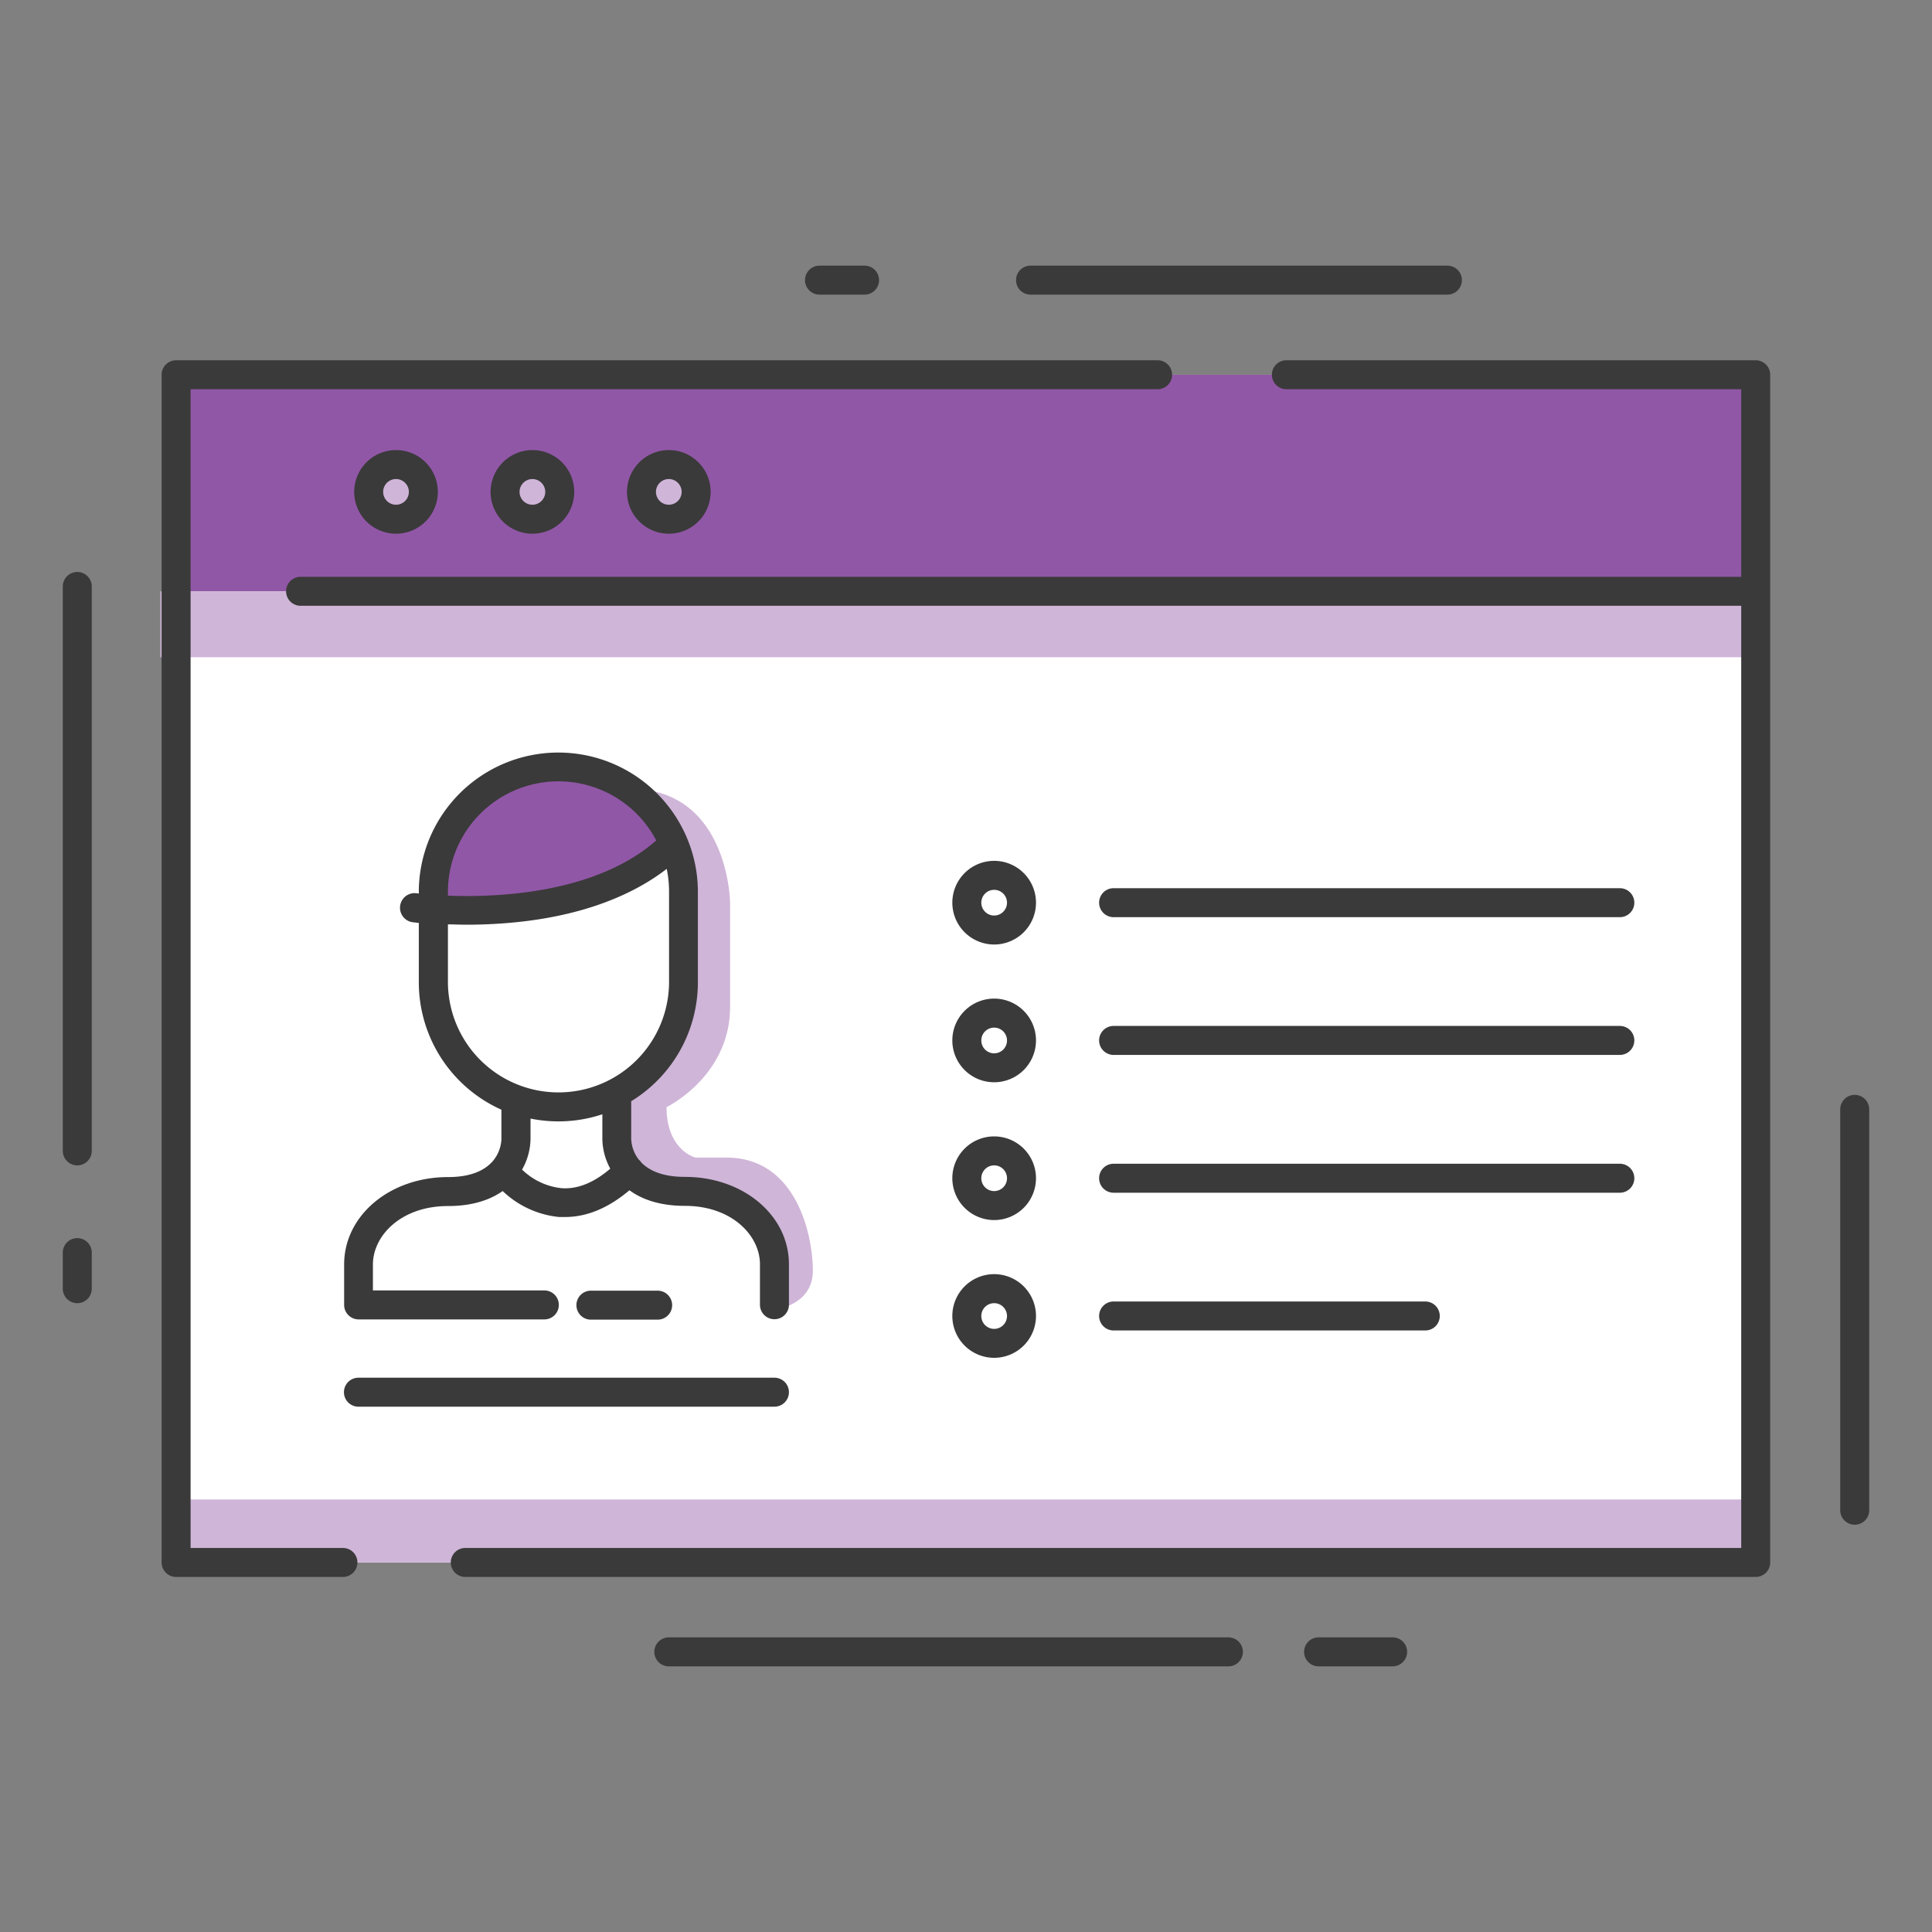
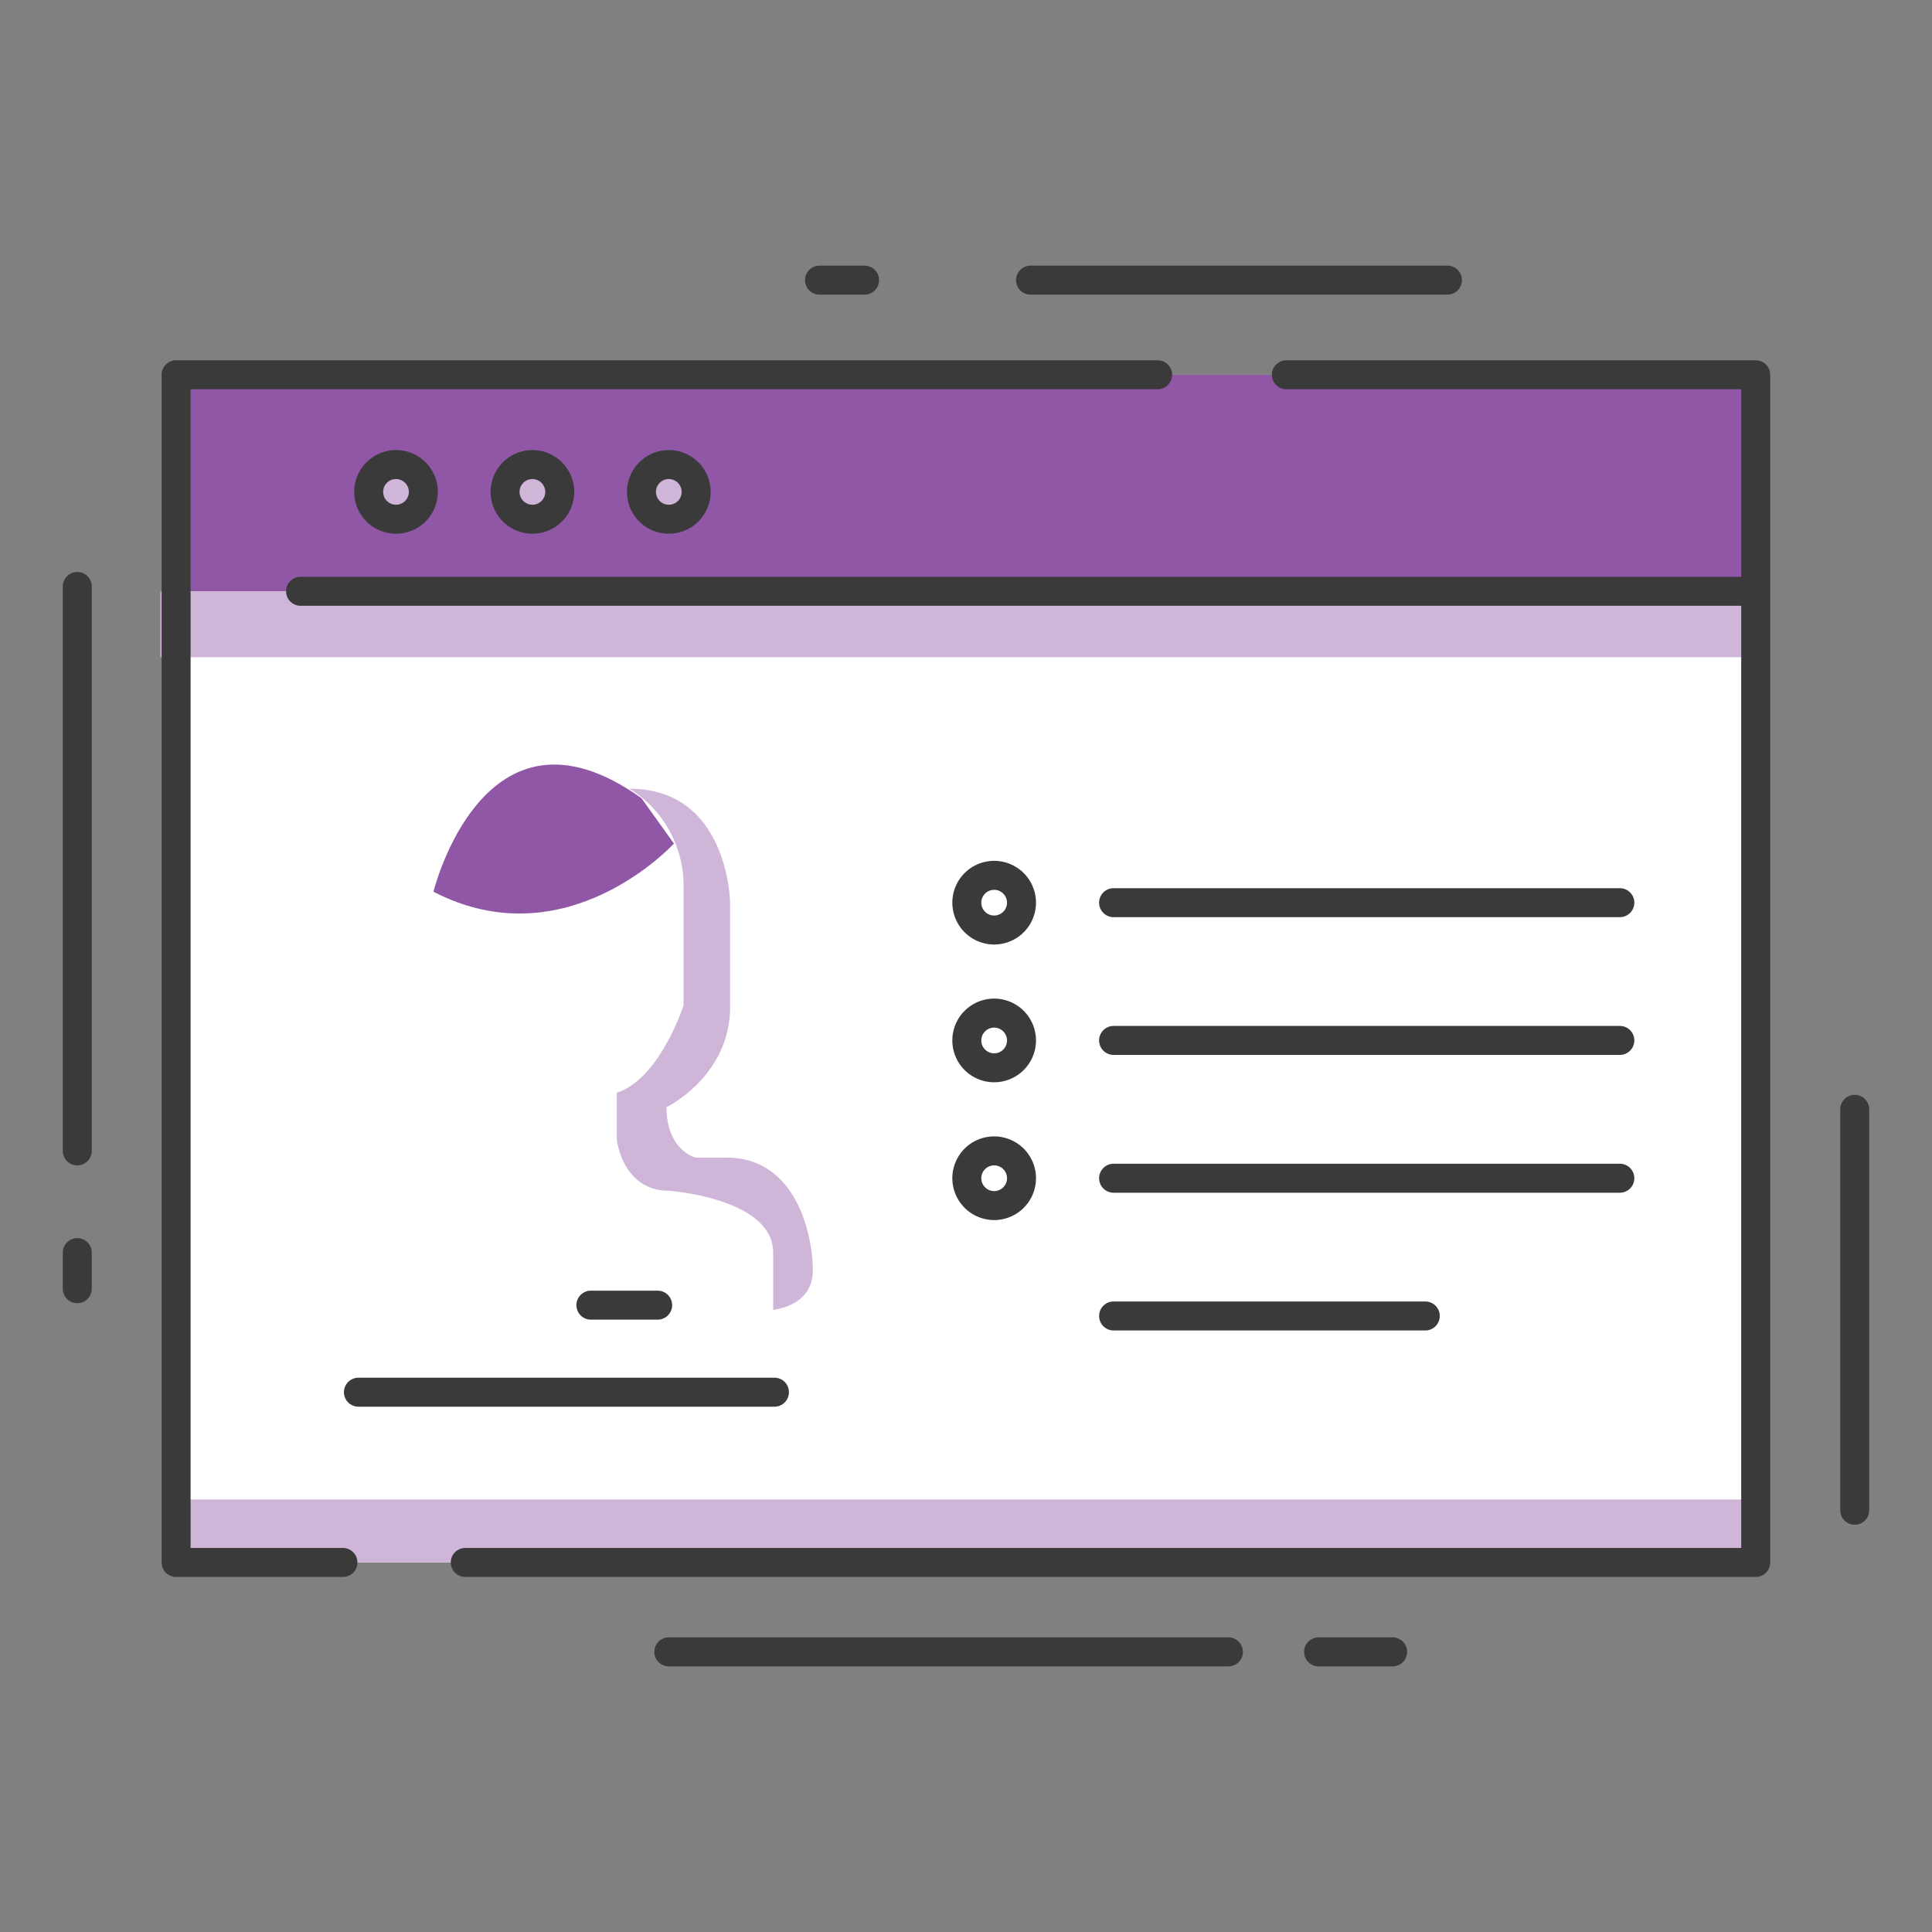
<svg xmlns="http://www.w3.org/2000/svg" id="Layer_1" data-name="Layer 1" viewBox="0 0 400 400">
  <rect x="0" y="0" width="400" height="400" fill="#808080" stroke="none" />
  <defs>
    <style>.cls-1{fill:#fff;}.cls-2{fill:#9157a7;}.cls-3{fill:#cfb5d8;}.cls-4{fill:#3a3a3a;}</style>
  </defs>
  <title>icon</title>
  <rect class="cls-1" x="36.46" y="77.59" width="327.03" height="245.9" />
  <rect class="cls-2" x="36.46" y="77.59" width="327.03" height="44.84" />
  <rect class="cls-3" x="33.2" y="122.42" width="330.3" height="13.65" />
  <path class="cls-2" d="M89.74,184.62s10.48-42.68,43.07-19.36l6.72,9.39S117.36,198.93,89.74,184.62Z" />
  <rect class="cls-3" x="36.46" y="310.45" width="327.03" height="13.03" />
  <path class="cls-3" d="M130.32,163.3a23.55,23.55,0,0,1,11.2,20.44v24.43s-4.94,15.27-13.81,18.05V236s1.16,10.53,10.76,10.53c0,0,21.61,1.51,21.61,12.82v11.83s8.21-.71,8.21-8.1-3.42-23.41-17.86-23.41H144s-6-1.48-6-10.45c0,0,13.16-6.35,13.16-20.79V186.89S150.9,163.3,130.32,163.3Z" />
  <path class="cls-3" d="M87.65,101.84A5.66,5.66,0,1,1,82,96.18,5.66,5.66,0,0,1,87.65,101.84Z" />
  <path class="cls-3" d="M115.89,101.84a5.66,5.66,0,1,1-5.66-5.66A5.66,5.66,0,0,1,115.89,101.84Z" />
  <path class="cls-3" d="M143.72,101.84a5.66,5.66,0,1,1-5.65-5.66A5.65,5.65,0,0,1,143.72,101.84Z" />
  <path class="cls-4" d="M71,320.49H39.46V80.59H239.67a3,3,0,0,0,0-6H36.46a3,3,0,0,0-3,3v245.9a3,3,0,0,0,3,3H71a3,3,0,0,0,0-6Z" />
  <path class="cls-4" d="M363.5,74.59H266.33a3,3,0,0,0,0,6H360.5v38.83H62.23a3,3,0,0,0,0,6H360.5V320.49H96.33a3,3,0,1,0,0,6H363.5a3,3,0,0,0,3-3V77.59A3,3,0,0,0,363.5,74.59Z" />
-   <path class="cls-4" d="M102,240.43l0,0c-1.52,1.73-4.26,3.27-9.22,3.27-12.07,0-21.53,7.95-21.53,18.09v8.38a3,3,0,0,0,3,3H112.7a3,3,0,0,0,0-6H77.21v-5.38c0-5.94,5.81-12.09,15.53-12.09,5.06,0,8.72-1.27,11.33-3.11a19.7,19.7,0,0,0,11.7,5.38c.4,0,.79,0,1.19,0,4.55,0,9-1.86,13.36-5.54,2.61,1.91,6.32,3.23,11.49,3.23,9.72,0,15.53,6.15,15.53,12.09v8.38a3,3,0,0,0,6,0v-8.38c0-10.14-9.46-18.09-21.53-18.09-4.7,0-7.4-1.34-9-2.94a2.6,2.6,0,0,0-.4-.49.81.81,0,0,0-.14-.12,7.54,7.54,0,0,1-1.59-4.34V228a28.88,28.88,0,0,0,13.81-24.63v-18.7a28.7,28.7,0,0,0-2.19-11,.94.94,0,0,0-.06-.15,28.89,28.89,0,0,0-55.53,11.17V185l-.46-.06a3,3,0,1,0-.81,6c.08,0,.52.07,1.27.14v12.31a28.91,28.91,0,0,0,17.1,26.36v6.18A7.52,7.52,0,0,1,102,240.43ZM116.24,246a13.79,13.79,0,0,1-8.15-3.85,13.27,13.27,0,0,0,1.75-6.33v-4.23a29.08,29.08,0,0,0,5.79.58,28.74,28.74,0,0,0,9.08-1.47v5.12a13.24,13.24,0,0,0,1.64,6.14C122.93,244.89,119.53,246.25,116.24,246Zm-23.5-61.42A22.88,22.88,0,0,1,135.87,174c-12.53,11-32.82,11.83-43.13,11.44Zm0,18.7v-11.9c1.17,0,2.45.07,3.84.07,2.86,0,6.12-.12,9.62-.45,13.13-1.23,24-5.06,31.84-11.11a23.31,23.31,0,0,1,.48,4.69v18.7a22.89,22.89,0,0,1-45.78,0Z" />
  <path class="cls-4" d="M122.34,267.22a3,3,0,0,0,0,6h13.82a3,3,0,0,0,0-6Z" />
  <path class="cls-4" d="M73.33,101.84A8.66,8.66,0,1,0,82,93.18,8.67,8.67,0,0,0,73.33,101.84Zm11.32,0A2.66,2.66,0,1,1,82,99.18,2.67,2.67,0,0,1,84.65,101.84Z" />
  <path class="cls-4" d="M101.57,101.84a8.66,8.66,0,1,0,8.66-8.66A8.68,8.68,0,0,0,101.57,101.84Zm11.32,0a2.66,2.66,0,1,1-2.66-2.66A2.67,2.67,0,0,1,112.89,101.84Z" />
  <path class="cls-4" d="M129.81,101.84a8.66,8.66,0,1,0,8.66-8.66A8.68,8.68,0,0,0,129.81,101.84Zm11.32,0a2.66,2.66,0,1,1-2.66-2.66A2.67,2.67,0,0,1,141.13,101.84Z" />
  <path class="cls-4" d="M205.83,195.55a8.66,8.66,0,1,0-8.66-8.66A8.67,8.67,0,0,0,205.83,195.55Zm0-11.32a2.66,2.66,0,1,1-2.66,2.66A2.66,2.66,0,0,1,205.83,184.23Z" />
  <path class="cls-4" d="M205.83,224.07a8.66,8.66,0,1,0-8.66-8.66A8.66,8.66,0,0,0,205.83,224.07Zm0-11.31a2.66,2.66,0,1,1-2.66,2.65A2.65,2.65,0,0,1,205.83,212.76Z" />
  <path class="cls-4" d="M205.83,252.6a8.66,8.66,0,1,0-8.66-8.66A8.67,8.67,0,0,0,205.83,252.6Zm0-11.32a2.66,2.66,0,1,1-2.66,2.66A2.66,2.66,0,0,1,205.83,241.28Z" />
-   <path class="cls-4" d="M205.83,281.12a8.66,8.66,0,1,0-8.66-8.66A8.66,8.66,0,0,0,205.83,281.12Zm0-11.31a2.66,2.66,0,1,1-2.66,2.65A2.65,2.65,0,0,1,205.83,269.81Z" />
  <path class="cls-4" d="M163.34,288.24a3,3,0,0,0-3-3H74.21a3,3,0,1,0,0,6h86.13A3,3,0,0,0,163.34,288.24Z" />
  <path class="cls-4" d="M230.56,189.89H335.37a3,3,0,0,0,0-6H230.56a3,3,0,0,0,0,6Z" />
  <path class="cls-4" d="M230.56,218.41H335.37a3,3,0,0,0,0-6H230.56a3,3,0,0,0,0,6Z" />
  <path class="cls-4" d="M230.56,246.94H335.37a3,3,0,0,0,0-6H230.56a3,3,0,0,0,0,6Z" />
  <path class="cls-4" d="M230.56,275.46h64.53a3,3,0,0,0,0-6H230.56a3,3,0,0,0,0,6Z" />
  <path class="cls-4" d="M16,118.42a3,3,0,0,0-3,3V238.28a3,3,0,0,0,6,0V121.42A3,3,0,0,0,16,118.42Z" />
  <path class="cls-4" d="M16,256.34a3,3,0,0,0-3,3v7.47a3,3,0,0,0,6,0v-7.47A3,3,0,0,0,16,256.34Z" />
  <path class="cls-4" d="M254.33,339H138.47a3,3,0,0,0,0,6H254.33a3,3,0,0,0,0-6Z" />
  <path class="cls-4" d="M288.33,339H273a3,3,0,0,0,0,6h15.33a3,3,0,0,0,0-6Z" />
  <path class="cls-4" d="M213.36,61h86.31a3,3,0,0,0,0-6H213.36a3,3,0,0,0,0,6Z" />
  <path class="cls-4" d="M169.67,61H179a3,3,0,0,0,0-6h-9.33a3,3,0,0,0,0,6Z" />
  <path class="cls-4" d="M384,226.68a3,3,0,0,0-3,3v83a3,3,0,1,0,6,0v-83A3,3,0,0,0,384,226.68Z" />
</svg>